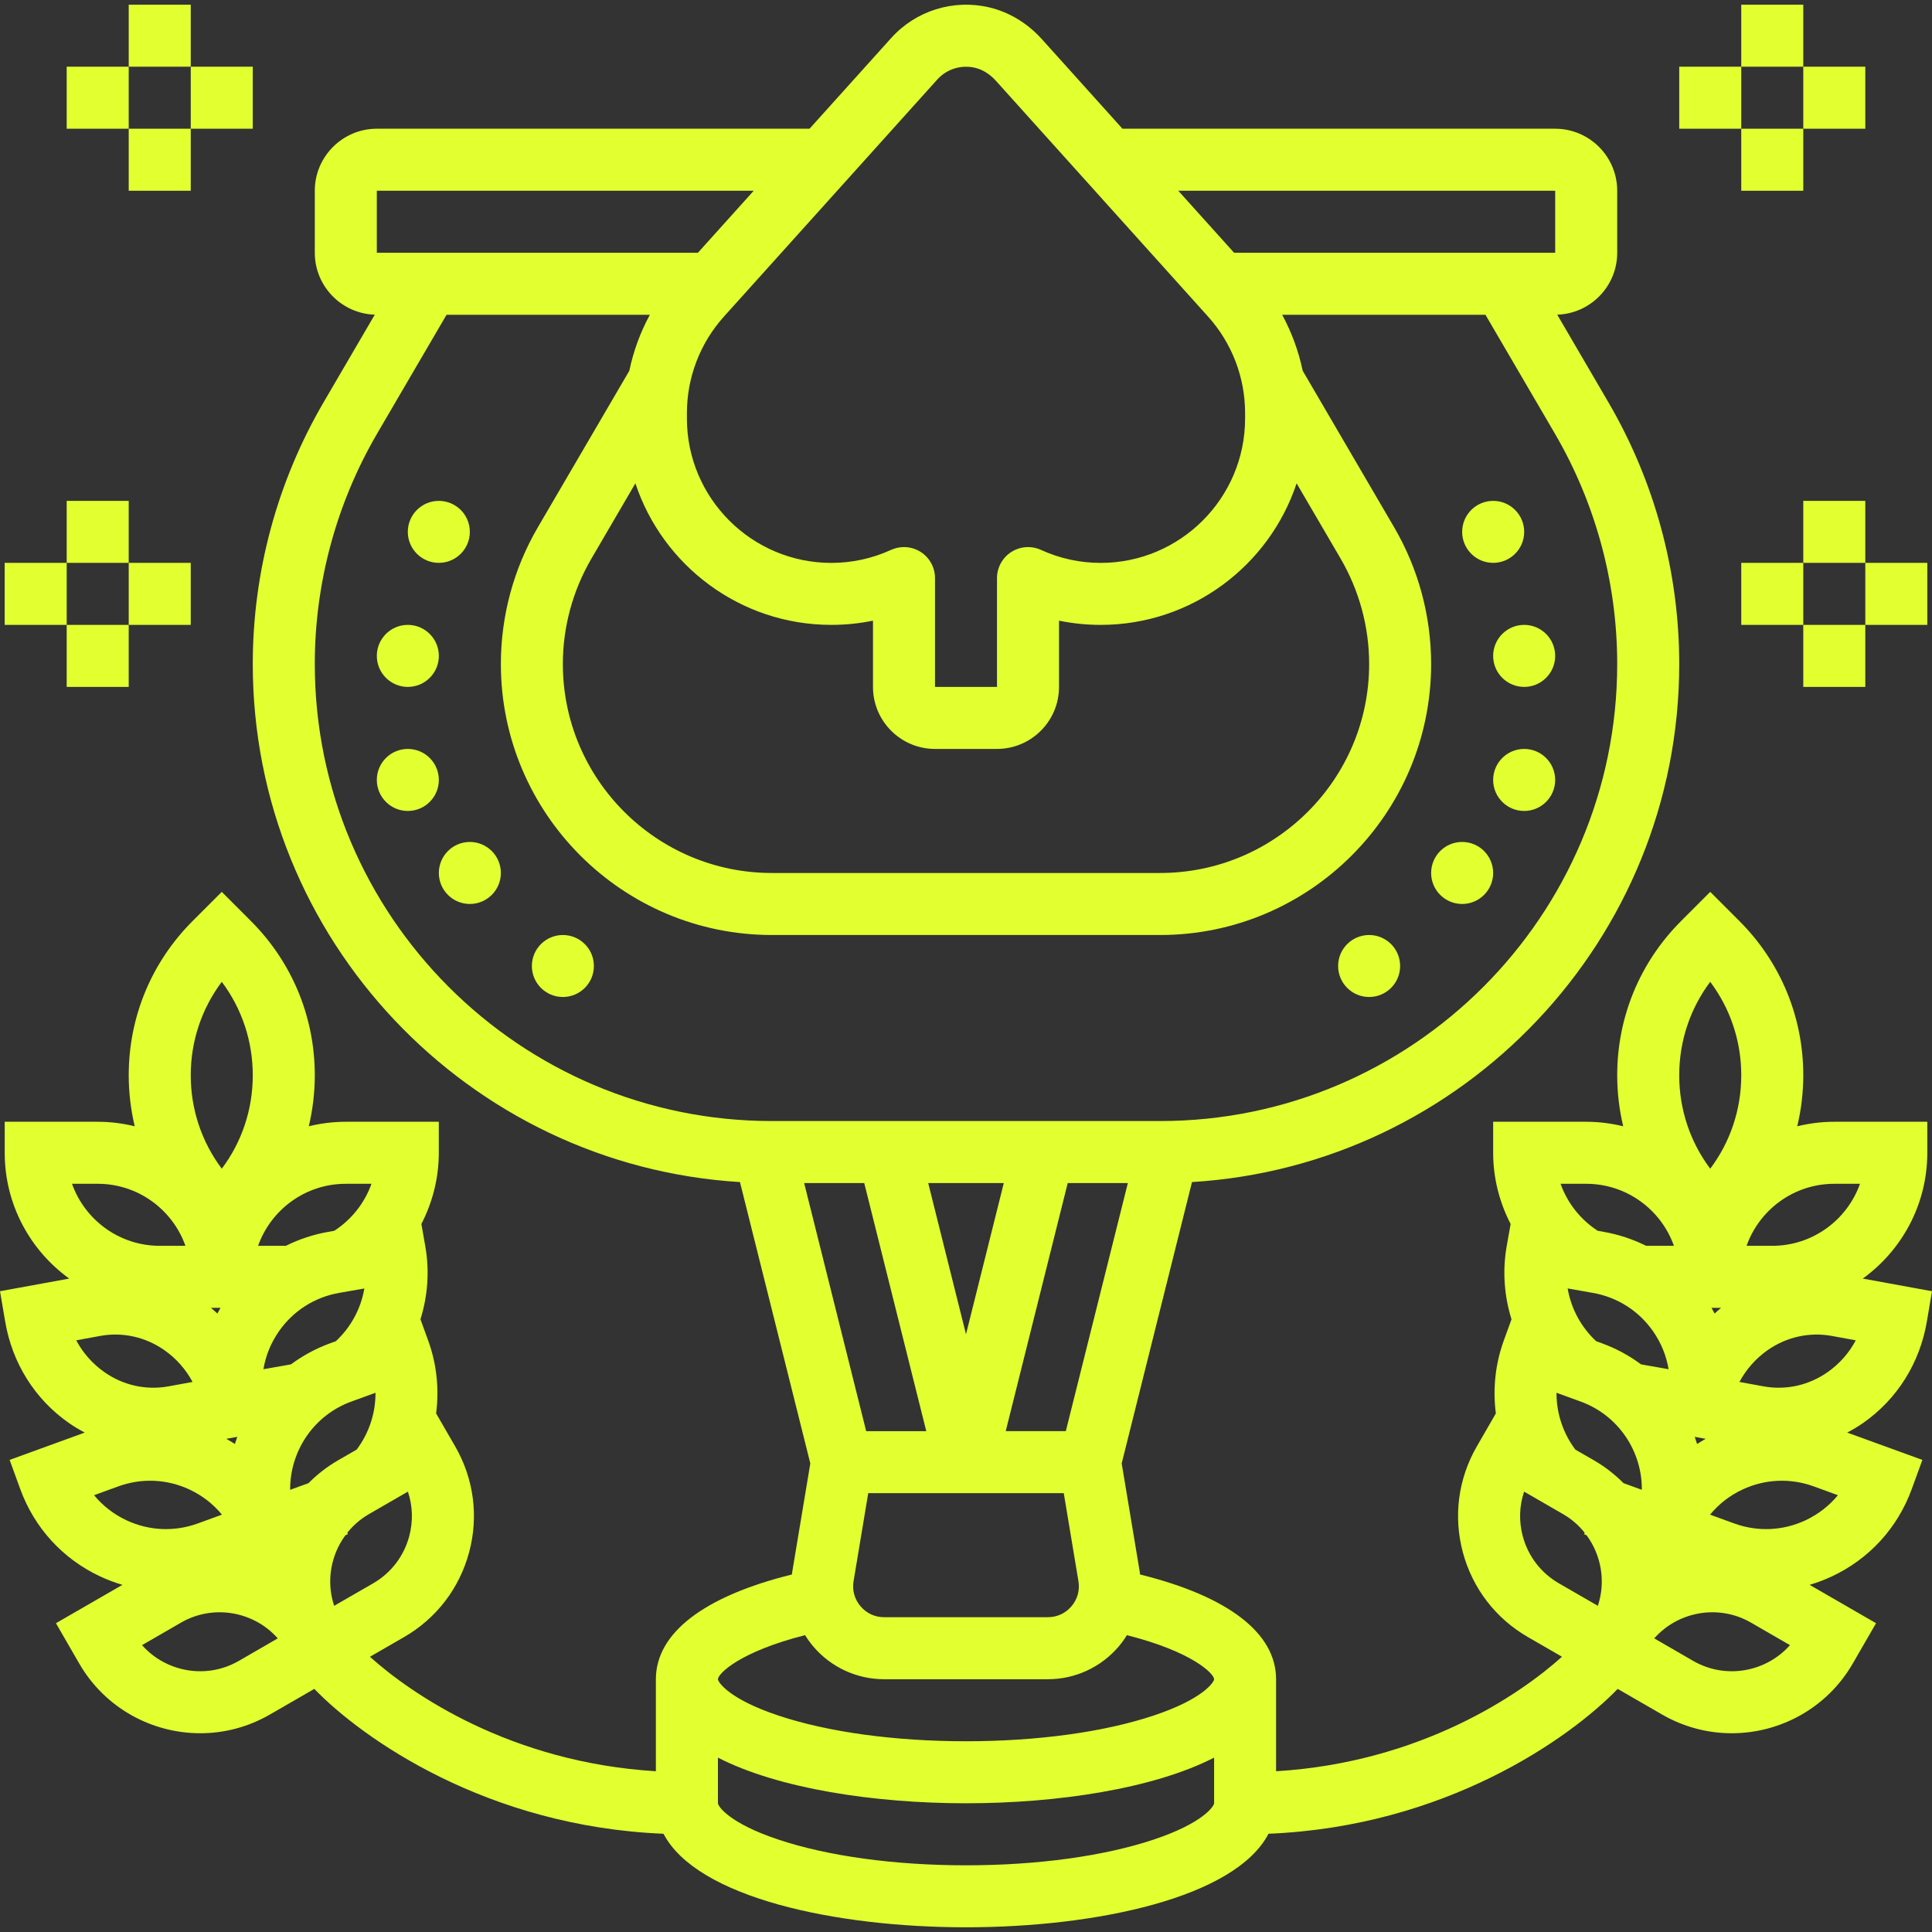
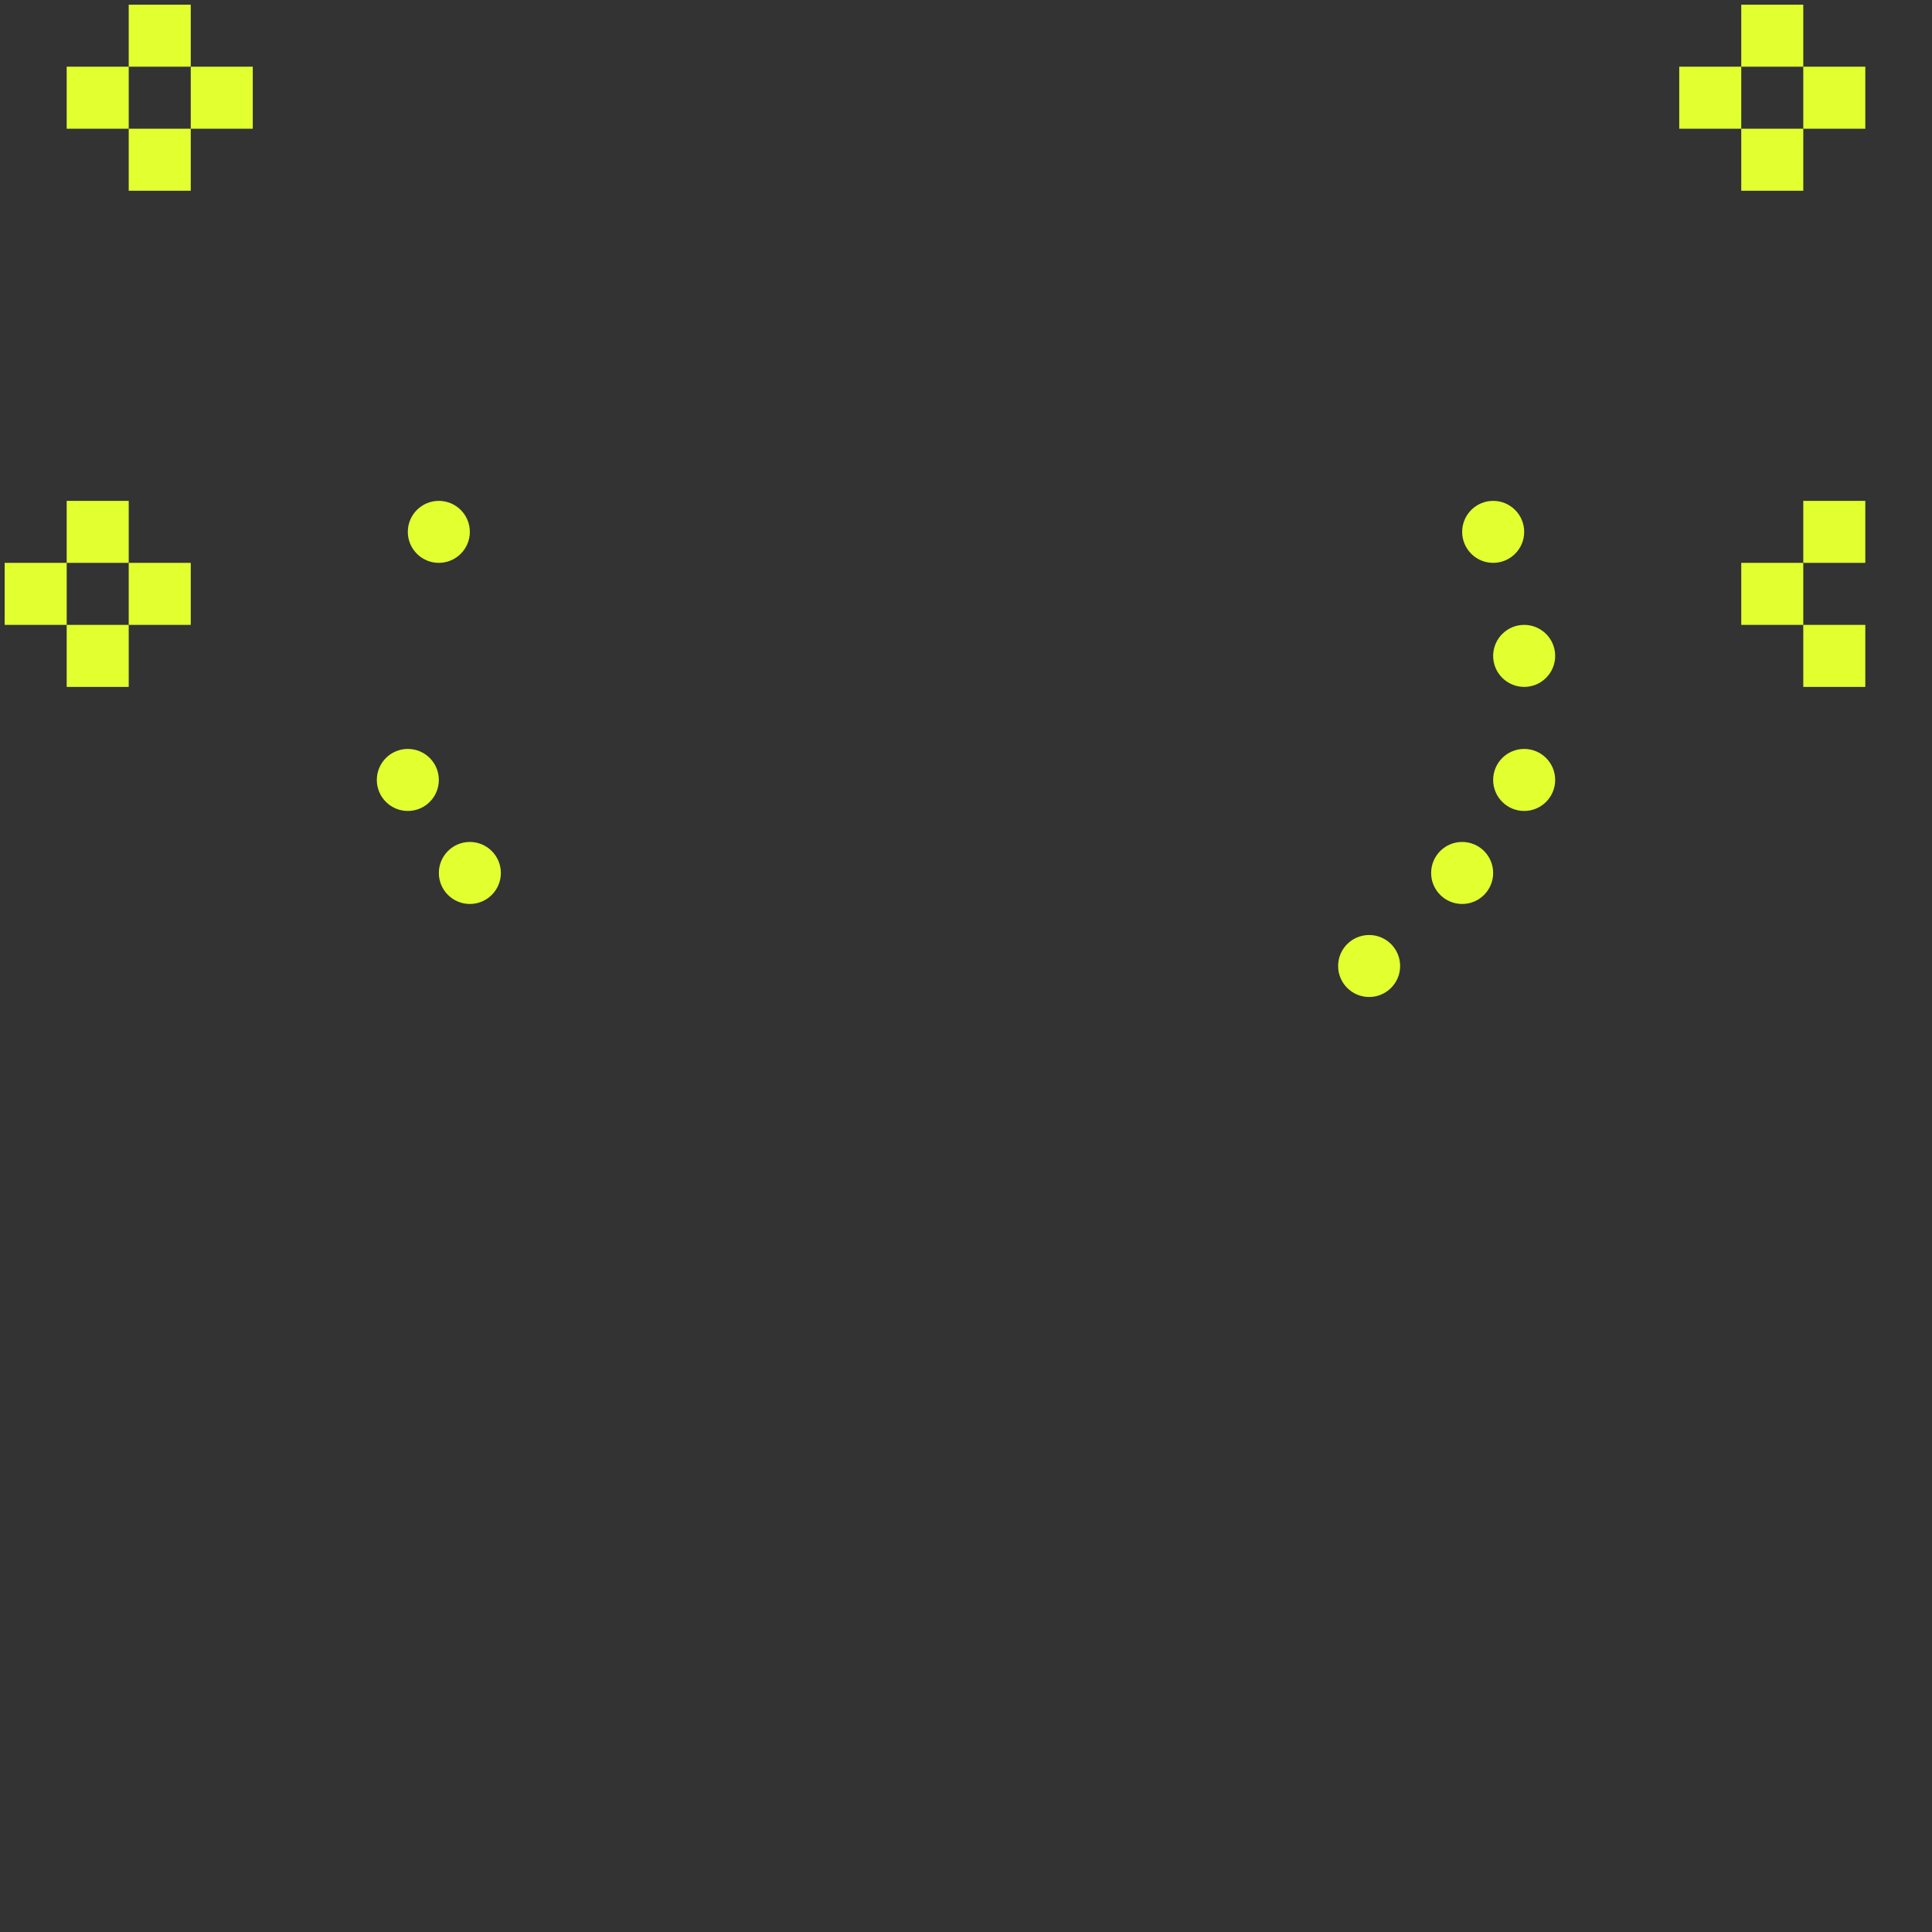
<svg xmlns="http://www.w3.org/2000/svg" width="48" height="48" viewBox="0 0 48 48" fill="none">
  <rect x="0" y="0" width="48" height="48" fill="#333333" stroke="none" />
  <g clip-path="url(#clip0_51_2330)">
    <path d="M37.097 13.984C37.523 13.984 37.868 13.639 37.868 13.214C37.868 12.789 37.523 12.444 37.097 12.444C36.672 12.444 36.327 12.789 36.327 13.214C36.327 13.639 36.672 13.984 37.097 13.984Z" fill="#E2FF30" />
    <path d="M37.868 17.066C38.293 17.066 38.638 16.721 38.638 16.296C38.638 15.87 38.293 15.525 37.868 15.525C37.442 15.525 37.097 15.87 37.097 16.296C37.097 16.721 37.442 17.066 37.868 17.066Z" fill="#E2FF30" />
    <path d="M37.868 20.148C38.293 20.148 38.638 19.803 38.638 19.377C38.638 18.952 38.293 18.607 37.868 18.607C37.442 18.607 37.097 18.952 37.097 19.377C37.097 19.803 37.442 20.148 37.868 20.148Z" fill="#E2FF30" />
    <path d="M36.327 22.459C36.752 22.459 37.097 22.114 37.097 21.689C37.097 21.263 36.752 20.918 36.327 20.918C35.901 20.918 35.556 21.263 35.556 21.689C35.556 22.114 35.901 22.459 36.327 22.459Z" fill="#E2FF30" />
    <path d="M34.016 24.77C34.441 24.77 34.786 24.425 34.786 24C34.786 23.575 34.441 23.23 34.016 23.23C33.59 23.23 33.245 23.575 33.245 24C33.245 24.425 33.59 24.77 34.016 24.77Z" fill="#E2FF30" />
    <path d="M10.902 13.984C11.328 13.984 11.673 13.639 11.673 13.214C11.673 12.789 11.328 12.444 10.902 12.444C10.477 12.444 10.132 12.789 10.132 13.214C10.132 13.639 10.477 13.984 10.902 13.984Z" fill="#E2FF30" />
-     <path d="M10.132 17.066C10.558 17.066 10.903 16.721 10.903 16.296C10.903 15.87 10.558 15.525 10.132 15.525C9.707 15.525 9.362 15.87 9.362 16.296C9.362 16.721 9.707 17.066 10.132 17.066Z" fill="#E2FF30" />
    <path d="M10.132 20.148C10.558 20.148 10.903 19.803 10.903 19.377C10.903 18.952 10.558 18.607 10.132 18.607C9.707 18.607 9.362 18.952 9.362 19.377C9.362 19.803 9.707 20.148 10.132 20.148Z" fill="#E2FF30" />
    <path d="M11.673 22.459C12.098 22.459 12.444 22.114 12.444 21.689C12.444 21.263 12.098 20.918 11.673 20.918C11.248 20.918 10.903 21.263 10.903 21.689C10.903 22.114 11.248 22.459 11.673 22.459Z" fill="#E2FF30" />
-     <path d="M13.984 24.77C14.41 24.77 14.755 24.425 14.755 24C14.755 23.575 14.41 23.23 13.984 23.23C13.559 23.23 13.214 23.575 13.214 24C13.214 24.425 13.559 24.77 13.984 24.77Z" fill="#E2FF30" />
-     <path d="M47.873 32.83L48 32.08L46.28 31.766C47.25 31.065 47.883 29.926 47.883 28.641V27.87H45.572C45.255 27.87 44.947 27.91 44.652 27.982C44.75 27.572 44.802 27.147 44.802 26.715C44.802 25.267 44.238 23.906 43.214 22.882L42.49 22.158L41.767 22.882C40.743 23.906 40.179 25.267 40.179 26.715C40.179 27.147 40.23 27.572 40.328 27.982C40.033 27.91 39.725 27.87 39.409 27.87H37.097V28.641C37.097 29.265 37.252 29.87 37.531 30.409L37.433 30.962C37.325 31.577 37.372 32.199 37.553 32.778L37.361 33.306C37.148 33.893 37.086 34.514 37.164 35.116L36.691 35.936C36.228 36.738 36.105 37.672 36.344 38.567C36.584 39.461 37.158 40.209 37.96 40.672L38.807 41.161C37.773 42.094 35.301 43.788 31.704 44.006V41.72C31.704 40.572 30.511 39.659 28.325 39.118C28.322 39.089 28.318 39.059 28.313 39.029L27.868 36.358L29.615 29.368C36.359 28.957 41.72 23.342 41.72 16.497C41.72 14.213 41.111 11.963 39.958 9.991L38.689 7.818C39.515 7.791 40.179 7.112 40.179 6.28V4.739C40.179 3.89 39.487 3.198 38.638 3.198H27.887L25.885 0.973C25.524 0.573 25.071 0.3 24.576 0.183C23.685 -0.026 22.752 0.266 22.142 0.944L20.113 3.198H9.362C8.512 3.198 7.821 3.89 7.821 4.739V6.28C7.821 7.112 8.485 7.791 9.311 7.818L8.042 9.991C6.889 11.963 6.28 14.213 6.28 16.497C6.28 23.342 11.641 28.958 18.384 29.368L20.132 36.358L19.687 39.029C19.682 39.059 19.678 39.089 19.674 39.118C17.489 39.659 16.295 40.572 16.295 41.72V44.006C12.695 43.788 10.222 42.091 9.191 41.162L10.04 40.672C10.842 40.209 11.415 39.461 11.655 38.567C11.895 37.672 11.772 36.738 11.309 35.936L10.835 35.116C10.913 34.514 10.852 33.893 10.638 33.306L10.446 32.778C10.627 32.199 10.675 31.577 10.566 30.962L10.469 30.409C10.748 29.87 10.902 29.265 10.902 28.641V27.87H8.591C8.274 27.87 7.966 27.91 7.672 27.982C7.769 27.572 7.821 27.147 7.821 26.715C7.821 25.267 7.257 23.906 6.233 22.882L5.51 22.158L4.786 22.882C3.762 23.906 3.198 25.267 3.198 26.715C3.198 27.147 3.25 27.572 3.347 27.982C3.053 27.91 2.745 27.87 2.428 27.87H0.117V28.641C0.117 29.926 0.75 31.066 1.72 31.766L0 32.08L0.128 32.83C0.303 33.866 0.865 34.761 1.709 35.352C1.837 35.442 1.97 35.52 2.106 35.592L0.239 36.271L0.503 36.995C0.855 37.962 1.562 38.734 2.495 39.169C2.673 39.252 2.856 39.32 3.042 39.375L1.39 40.328L1.968 41.329C2.61 42.44 3.777 43.062 4.976 43.062C5.564 43.062 6.16 42.912 6.704 42.598L7.809 41.96C9.01 43.201 12.101 45.379 16.484 45.559C17.315 47.15 20.765 47.883 24 47.883C27.235 47.883 30.685 47.15 31.516 45.559C35.899 45.379 38.99 43.201 40.191 41.96L41.296 42.598C41.84 42.912 42.436 43.062 43.024 43.062C44.223 43.062 45.391 42.44 46.032 41.329L46.61 40.328L44.959 39.375C45.144 39.32 45.327 39.252 45.505 39.169C46.438 38.734 47.145 37.962 47.497 36.995L47.761 36.271L45.894 35.592C46.03 35.52 46.163 35.441 46.291 35.352C47.135 34.761 47.697 33.866 47.873 32.83ZM39.139 36.015C38.83 35.604 38.668 35.106 38.671 34.603L39.27 34.821C40.214 35.164 40.799 36.062 40.791 37.014L40.335 36.848C40.122 36.633 39.878 36.442 39.604 36.283L39.139 36.015ZM38.948 32.011L39.576 32.122C40.184 32.229 40.714 32.567 41.068 33.072C41.269 33.36 41.4 33.682 41.456 34.018L40.826 33.907C40.808 33.904 40.788 33.9 40.769 33.896C40.479 33.681 40.154 33.502 39.797 33.373L39.655 33.321C39.279 32.97 39.032 32.508 38.948 32.011ZM42.164 35.876C42.146 35.816 42.126 35.756 42.105 35.698L42.377 35.747C42.305 35.788 42.233 35.831 42.164 35.876ZM42.599 32.635C42.575 32.587 42.549 32.54 42.522 32.493H42.759C42.705 32.539 42.651 32.586 42.599 32.635ZM46.211 29.411C45.892 30.308 45.036 30.952 44.031 30.952H43.393C43.711 30.055 44.568 29.411 45.572 29.411H46.211ZM42.49 24.393C42.99 25.06 43.261 25.866 43.261 26.715C43.261 27.563 42.99 28.37 42.49 29.036C41.99 28.37 41.72 27.563 41.72 26.715C41.72 25.867 41.99 25.06 42.49 24.393ZM39.409 29.411C40.413 29.411 41.27 30.055 41.588 30.952H40.95C40.932 30.952 40.914 30.951 40.896 30.951C40.568 30.788 40.215 30.67 39.843 30.605L39.694 30.578C39.263 30.298 38.94 29.886 38.772 29.411H39.409V29.411ZM37.833 38.168C37.734 37.797 37.746 37.415 37.866 37.059L38.834 37.618C39.047 37.741 39.226 37.899 39.371 38.081L39.355 38.115C39.377 38.125 39.398 38.134 39.419 38.144C39.785 38.641 39.898 39.296 39.698 39.896L38.73 39.337C38.285 39.08 37.966 38.665 37.833 38.168ZM26.48 35.556H24.987L26.527 29.393H28.021L26.48 35.556ZM26.793 39.282C26.831 39.509 26.77 39.731 26.621 39.907C26.472 40.082 26.264 40.179 26.033 40.179H21.967C21.736 40.179 21.528 40.082 21.379 39.907C21.23 39.731 21.169 39.509 21.207 39.282L21.571 37.097H26.429L26.793 39.282ZM24 33.15L23.061 29.393H24.939L24 33.15ZM38.638 4.739V6.28H30.661L29.274 4.739H38.638ZM33.307 13.878C33.77 14.672 34.016 15.577 34.016 16.497C34.016 19.36 31.687 21.689 28.824 21.689H19.176C16.313 21.689 13.984 19.36 13.984 16.497C13.984 15.577 14.23 14.672 14.694 13.878L15.786 12.008C16.463 14.049 18.389 15.525 20.654 15.525C21.005 15.525 21.35 15.49 21.689 15.42V17.066C21.689 17.916 22.38 18.607 23.23 18.607H24.77C25.62 18.607 26.311 17.916 26.311 17.066V15.42C26.65 15.49 26.996 15.525 27.346 15.525C29.611 15.525 31.537 14.049 32.214 12.008L33.307 13.878ZM23.287 1.975C23.521 1.715 23.88 1.603 24.224 1.684C24.412 1.728 24.59 1.839 24.74 2.004L30.013 7.864C30.607 8.524 30.934 9.376 30.934 10.264V10.397C30.934 12.375 29.325 13.985 27.346 13.985C26.831 13.985 26.331 13.876 25.86 13.661C25.622 13.553 25.345 13.573 25.124 13.715C24.904 13.856 24.77 14.101 24.77 14.363V17.066H23.23V14.362C23.23 14.1 23.096 13.856 22.876 13.714C22.75 13.633 22.605 13.592 22.459 13.592C22.351 13.592 22.242 13.615 22.14 13.661C21.669 13.876 21.169 13.985 20.654 13.985C18.676 13.985 17.066 12.375 17.066 10.397V10.264C17.066 9.376 17.393 8.524 17.987 7.864L23.287 1.975ZM9.362 4.739H18.726L17.339 6.28H9.362V4.739ZM7.821 16.497C7.821 14.486 8.357 12.505 9.372 10.768L11.094 7.821H16.145C15.908 8.257 15.737 8.725 15.635 9.212L13.363 13.1C12.761 14.13 12.444 15.304 12.444 16.497C12.444 20.209 15.464 23.23 19.176 23.23H28.824C32.536 23.23 35.556 20.209 35.556 16.497C35.556 15.304 35.239 14.13 34.637 13.1L32.365 9.211C32.263 8.725 32.092 8.257 31.855 7.821H36.906L38.628 10.768C39.643 12.505 40.179 14.486 40.179 16.497C40.179 22.758 35.085 27.852 28.824 27.852H19.176C12.915 27.852 7.821 22.758 7.821 16.497ZM19.979 29.393H21.472L23.013 35.557H21.52L19.979 29.393ZM20.002 40.625C20.062 40.722 20.129 40.815 20.203 40.903C20.643 41.422 21.286 41.72 21.967 41.72H26.033C26.714 41.72 27.357 41.422 27.797 40.903C27.871 40.815 27.938 40.722 27.998 40.625C29.629 41.038 30.164 41.585 30.164 41.72C30.164 41.786 29.902 42.209 28.66 42.623C27.426 43.034 25.771 43.261 24 43.261C22.229 43.261 20.574 43.034 19.341 42.623C18.098 42.209 17.837 41.786 17.837 41.72C17.837 41.585 18.371 41.038 20.002 40.625ZM8.424 32.122L9.052 32.012C8.968 32.508 8.722 32.97 8.345 33.321L8.203 33.373C7.847 33.503 7.521 33.681 7.231 33.896C7.212 33.9 7.193 33.904 7.174 33.907L6.545 34.018C6.6 33.682 6.731 33.36 6.932 33.073C7.286 32.567 7.816 32.229 8.424 32.122ZM8.861 36.015L8.396 36.283C8.122 36.442 7.878 36.633 7.665 36.848L7.209 37.014C7.201 36.063 7.786 35.164 8.73 34.821L9.329 34.603C9.332 35.106 9.17 35.604 8.861 36.015ZM5.478 32.493C5.451 32.54 5.425 32.587 5.401 32.635C5.349 32.586 5.295 32.539 5.241 32.493H5.478ZM5.895 35.698C5.874 35.756 5.854 35.816 5.836 35.875C5.766 35.83 5.695 35.788 5.623 35.747L5.895 35.698ZM10.167 38.168C10.034 38.665 9.715 39.08 9.27 39.338L8.302 39.896C8.102 39.296 8.215 38.641 8.581 38.144C8.602 38.134 8.623 38.126 8.645 38.115L8.628 38.081C8.774 37.899 8.953 37.741 9.166 37.618L10.134 37.059C10.254 37.415 10.266 37.797 10.167 38.168ZM9.229 29.411C9.06 29.886 8.737 30.298 8.306 30.578L8.157 30.605C7.785 30.67 7.432 30.788 7.104 30.951C7.086 30.951 7.068 30.952 7.051 30.952H6.412C6.73 30.055 7.587 29.411 8.591 29.411H9.229V29.411ZM5.51 24.393C6.01 25.06 6.28 25.866 6.28 26.715C6.28 27.563 6.01 28.37 5.51 29.036C5.01 28.37 4.739 27.563 4.739 26.715C4.739 25.867 5.01 25.06 5.51 24.393ZM2.428 29.411C3.432 29.411 4.289 30.055 4.607 30.952H3.969C2.964 30.952 2.107 30.308 1.789 29.411H2.428ZM2.488 33.191C3.046 33.089 3.613 33.215 4.085 33.545C4.379 33.751 4.616 34.021 4.784 34.334L4.189 34.443C3.631 34.545 3.064 34.42 2.593 34.09C2.299 33.883 2.061 33.614 1.894 33.3L2.488 33.191ZM2.337 37.148L2.938 36.929C3.518 36.718 4.146 36.745 4.706 37.006C5.024 37.154 5.298 37.368 5.514 37.631L4.913 37.85C4.333 38.061 3.705 38.033 3.146 37.773C2.828 37.624 2.554 37.411 2.337 37.148ZM5.934 41.264C5.128 41.729 4.123 41.544 3.529 40.873L4.496 40.314C5.302 39.849 6.307 40.034 6.901 40.705L5.934 41.264ZM28.659 45.705C27.426 46.116 25.771 46.343 24 46.343C22.229 46.343 20.574 46.116 19.341 45.705C18.098 45.291 17.837 44.868 17.837 44.802V43.668C19.338 44.438 21.722 44.802 24 44.802C26.278 44.802 28.662 44.438 30.164 43.668V44.802C30.163 44.868 29.902 45.291 28.659 45.705ZM42.066 41.264L41.099 40.705C41.693 40.034 42.698 39.849 43.504 40.314L44.471 40.873C43.877 41.544 42.872 41.729 42.066 41.264ZM44.854 37.773C44.294 38.033 43.667 38.061 43.087 37.85L42.486 37.631C42.702 37.368 42.976 37.154 43.294 37.006C43.854 36.745 44.481 36.718 45.062 36.929L45.663 37.148C45.446 37.411 45.172 37.624 44.854 37.773ZM45.407 34.09C44.936 34.42 44.369 34.545 43.811 34.443L43.216 34.334C43.384 34.021 43.621 33.751 43.915 33.545C44.387 33.215 44.954 33.09 45.512 33.191L46.106 33.3C45.939 33.614 45.702 33.884 45.407 34.09Z" fill="#E2FF30" />
    <path d="M46.343 12.444H44.802V13.984H46.343V12.444Z" fill="#E2FF30" />
    <path d="M46.343 15.525H44.802V17.066H46.343V15.525Z" fill="#E2FF30" />
-     <path d="M47.883 13.984H46.343V15.525H47.883V13.984Z" fill="#E2FF30" />
    <path d="M44.802 13.984H43.261V15.525H44.802V13.984Z" fill="#E2FF30" />
    <path d="M44.802 0.117H43.261V1.657H44.802V0.117Z" fill="#E2FF30" />
    <path d="M44.802 3.198H43.261V4.739H44.802V3.198Z" fill="#E2FF30" />
    <path d="M46.343 1.657H44.802V3.198H46.343V1.657Z" fill="#E2FF30" />
    <path d="M43.261 1.657H41.72V3.198H43.261V1.657Z" fill="#E2FF30" />
    <path d="M3.198 12.444H1.657V13.984H3.198V12.444Z" fill="#E2FF30" />
    <path d="M3.198 15.525H1.657V17.066H3.198V15.525Z" fill="#E2FF30" />
    <path d="M1.657 13.984H0.116V15.525H1.657V13.984Z" fill="#E2FF30" />
    <path d="M4.739 13.984H3.198V15.525H4.739V13.984Z" fill="#E2FF30" />
    <path d="M4.739 0.117H3.198V1.657H4.739V0.117Z" fill="#E2FF30" />
    <path d="M4.739 3.198H3.198V4.739H4.739V3.198Z" fill="#E2FF30" />
    <path d="M3.198 1.657H1.657V3.198H3.198V1.657Z" fill="#E2FF30" />
    <path d="M6.28 1.657H4.739V3.198H6.28V1.657Z" fill="#E2FF30" />
  </g>
  <defs>
    <clipPath id="clip0_51_2330">
      <rect width="48" height="48" fill="white" />
    </clipPath>
  </defs>
</svg>